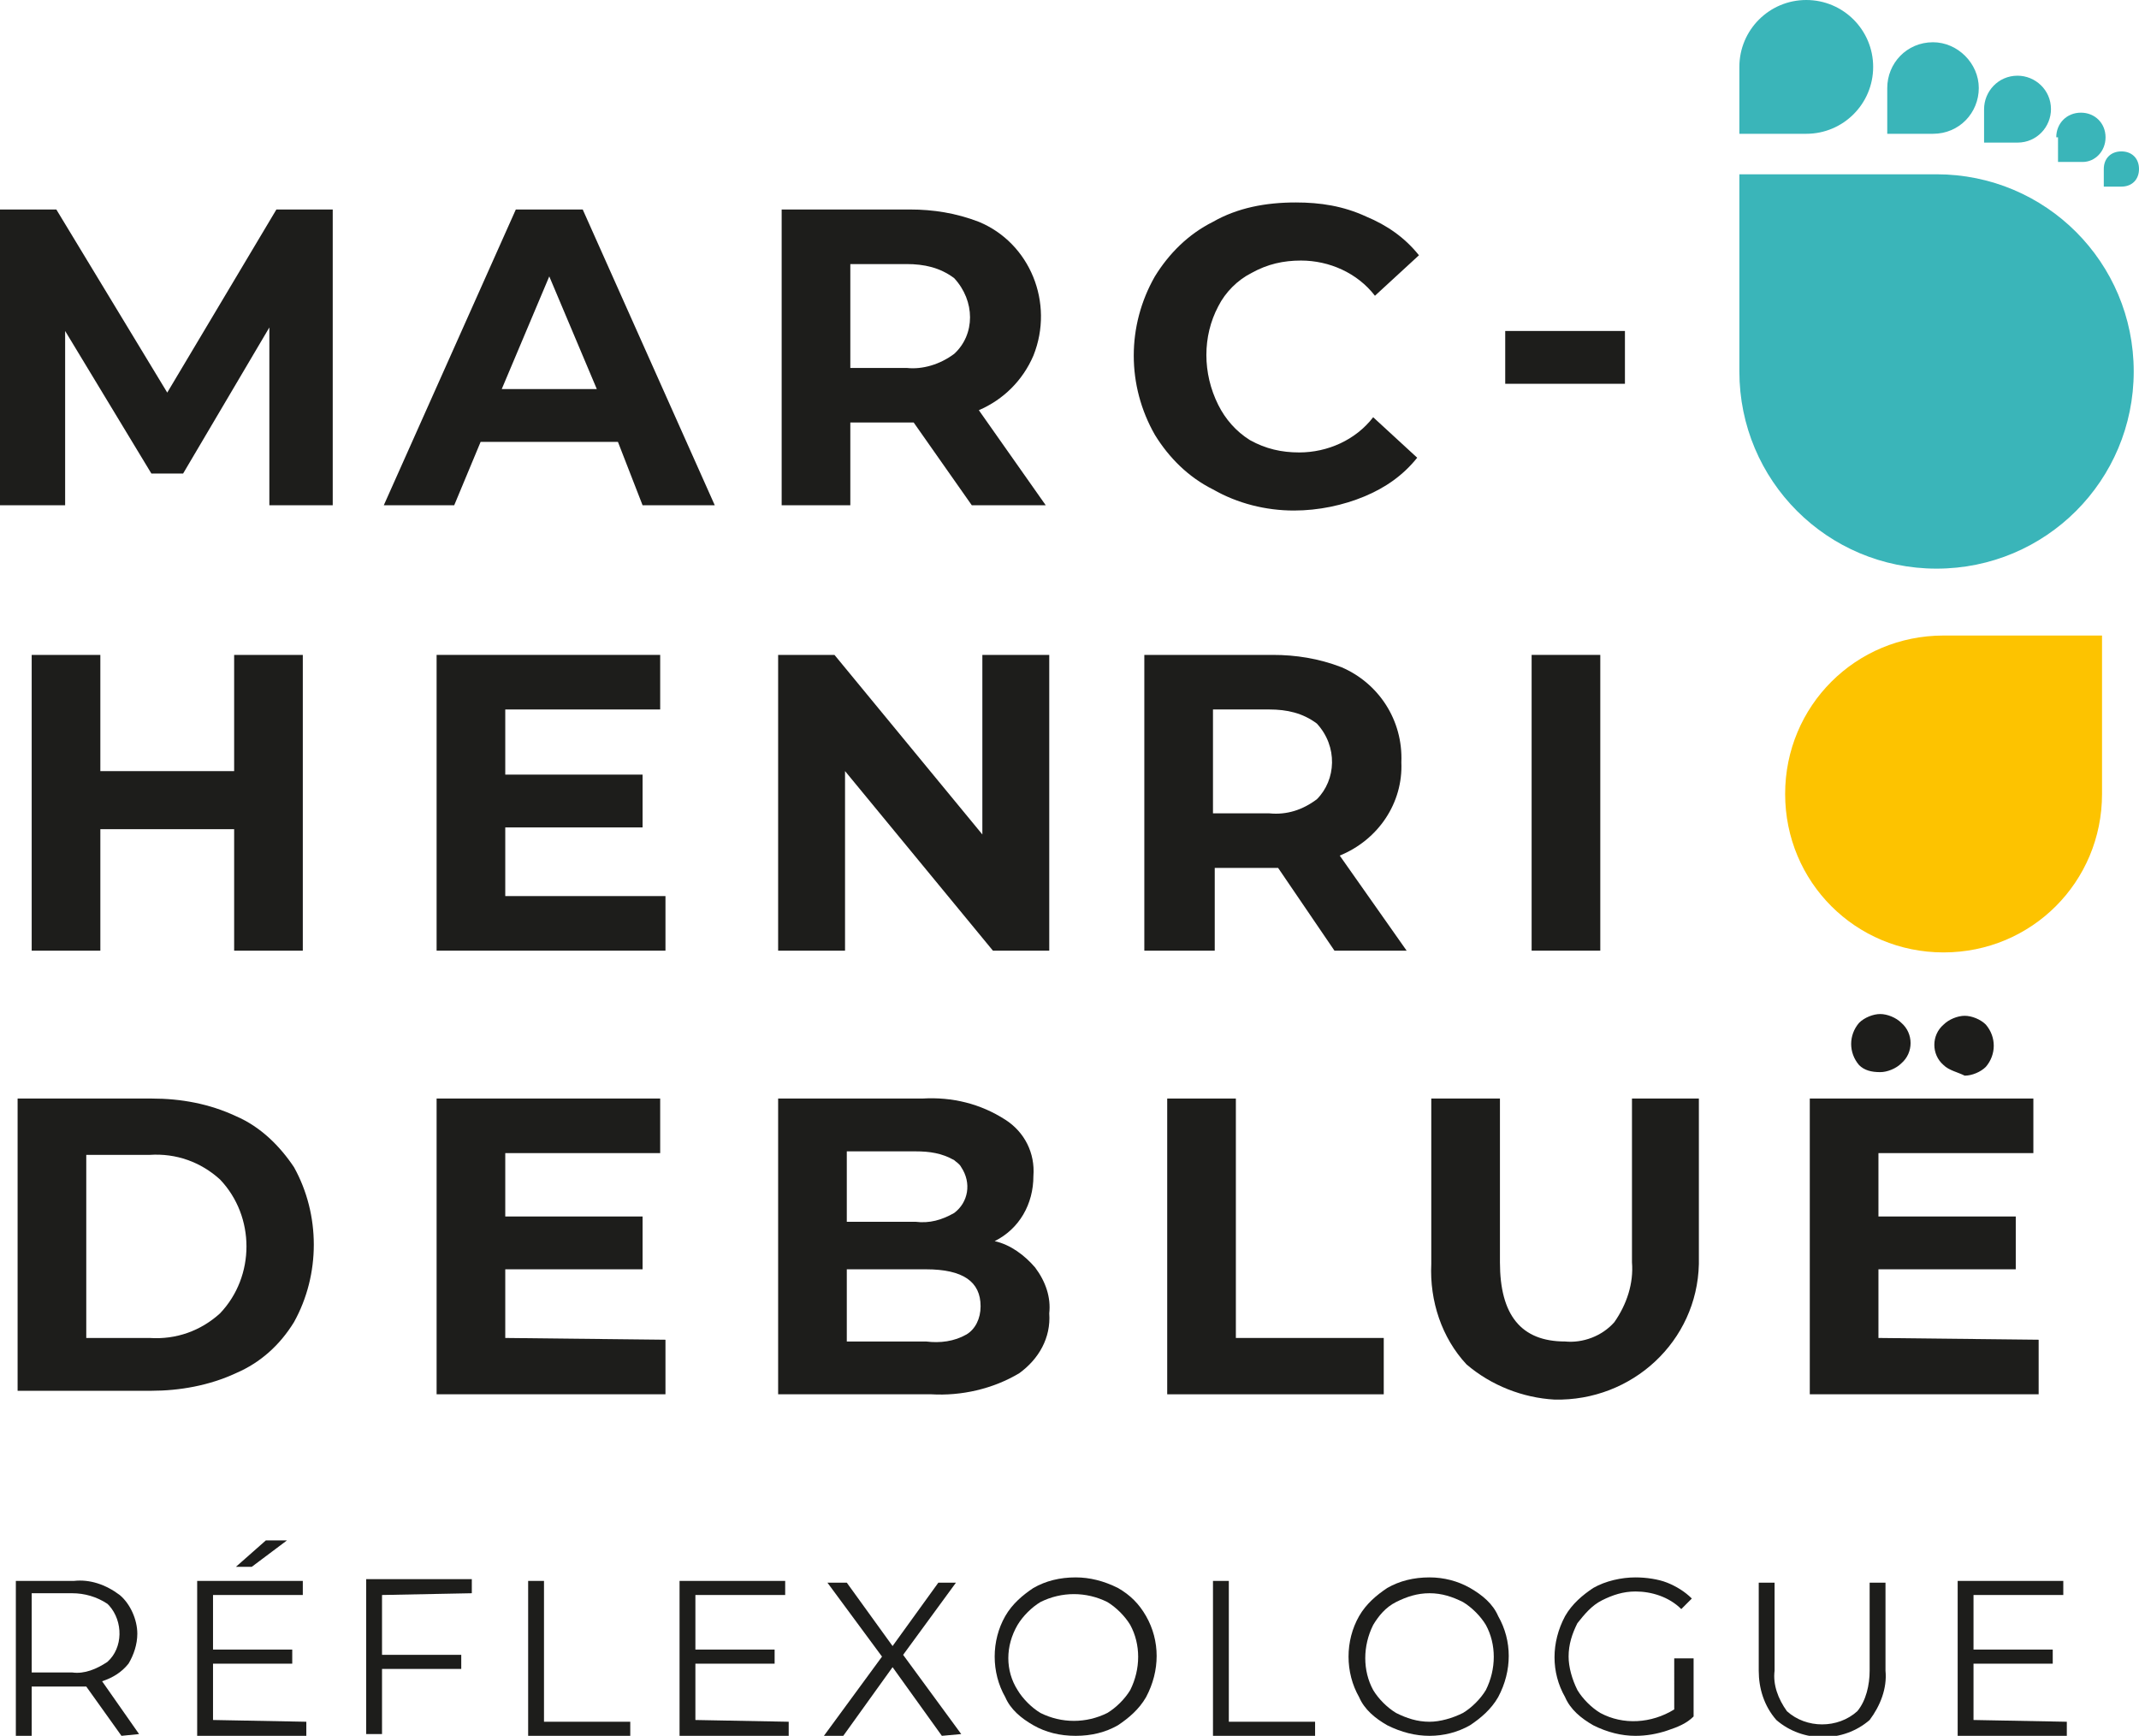
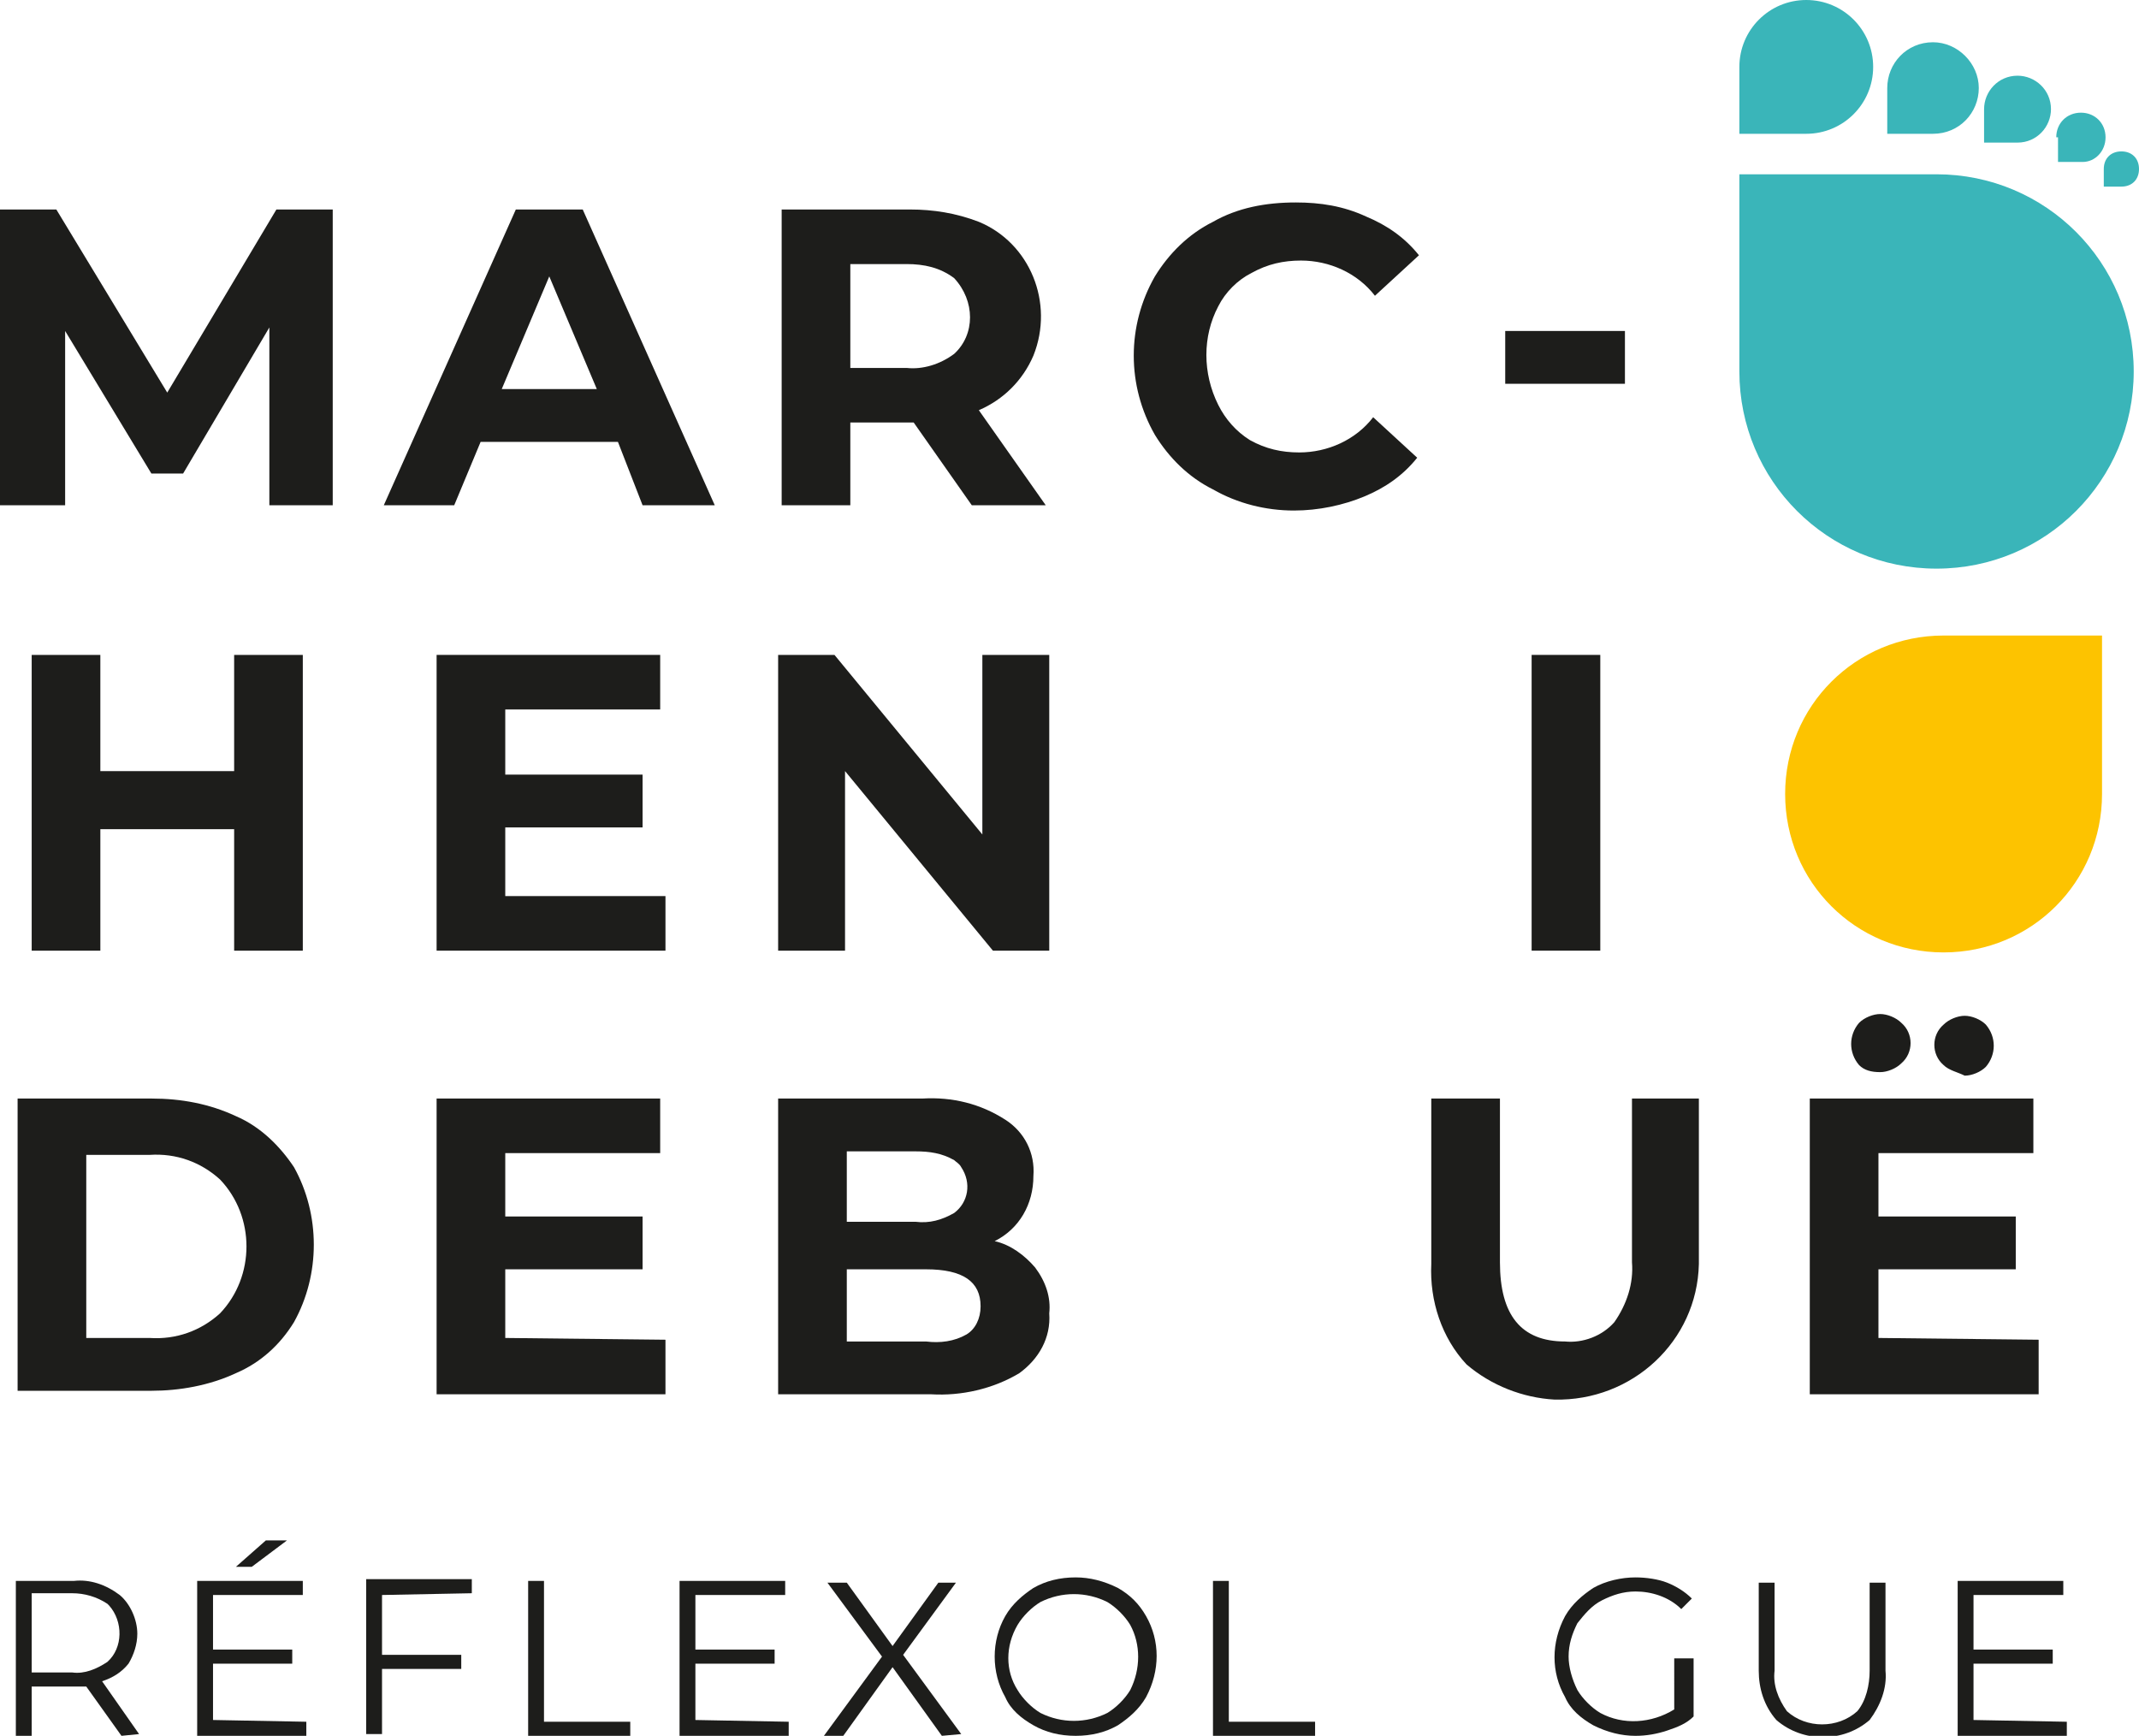
<svg xmlns="http://www.w3.org/2000/svg" version="1.1" id="Calque_1" x="0px" y="0px" viewBox="0 0 121.5 98.6" style="enable-background:new 0 0 121.5 98.6;" xml:space="preserve">
  <style type="text/css">
	.st0{fill:#1D1D1B;}
	.st1{fill:#3AB5B9;}
	.st2{fill:#FDC300;}
</style>
  <g>
    <path class="st0" d="M6.9,98.6l-2-2.8c-0.2,0-0.5,0-0.7,0H1.8v2.8H0.9v-8.8h3.3C5.1,89.7,6,90,6.8,90.6c0.6,0.5,1,1.4,1,2.2   c0,0.6-0.2,1.2-0.5,1.7c-0.4,0.5-0.9,0.8-1.5,1l2.1,3L6.9,98.6z M6.1,94.4C7,93.6,7,92.1,6.2,91.2c0,0,0,0-0.1-0.1   c-0.6-0.4-1.3-0.6-2-0.6H1.8V95h2.3C4.8,95.1,5.5,94.8,6.1,94.4z" />
    <path class="st0" d="M17.4,97.8v0.8h-6.2v-8.8h6v0.8h-5.1v3.1h4.5v0.8h-4.5v3.2L17.4,97.8z M15.1,87.5h1.2l-2,1.5h-0.9L15.1,87.5z" />
    <path class="st0" d="M21.7,90.6V94h4.5v0.8h-4.5v3.7h-0.9v-8.8h6v0.8L21.7,90.6z" />
    <path class="st0" d="M30,89.8h0.9v8h4.9v0.8H30V89.8z" />
    <path class="st0" d="M44.8,97.8v0.8h-6.2v-8.8h6v0.8h-5.1v3.1H44v0.8h-4.5v3.2L44.8,97.8z" />
    <path class="st0" d="M53.5,98.6l-2.8-3.9l-2.8,3.9h-1.1l3.3-4.5l-3.1-4.2h1.1l2.6,3.6l2.6-3.6h1L51.3,94l3.3,4.5L53.5,98.6z" />
    <path class="st0" d="M58.7,98c-0.7-0.4-1.3-0.9-1.6-1.6c-0.4-0.7-0.6-1.5-0.6-2.3c0-0.8,0.2-1.6,0.6-2.3c0.4-0.7,1-1.2,1.6-1.6   c0.7-0.4,1.5-0.6,2.4-0.6c0.8,0,1.6,0.2,2.4,0.6c0.7,0.4,1.2,0.9,1.6,1.6c0.8,1.4,0.8,3.1,0,4.6c-0.4,0.7-1,1.2-1.6,1.6   c-0.7,0.4-1.5,0.6-2.4,0.6C60.2,98.6,59.4,98.4,58.7,98z M62.9,97.3c0.5-0.3,1-0.8,1.3-1.3c0.6-1.2,0.6-2.6,0-3.7   c-0.3-0.5-0.8-1-1.3-1.3c-1.2-0.6-2.6-0.6-3.8,0c-0.5,0.3-1,0.8-1.3,1.3c-0.7,1.2-0.7,2.6,0,3.7c0.3,0.5,0.8,1,1.3,1.3   C60.3,97.9,61.7,97.9,62.9,97.3z" />
    <path class="st0" d="M68.9,89.8h0.9v8h4.9v0.8h-5.8V89.8z" />
-     <path class="st0" d="M78.8,98c-0.7-0.4-1.3-0.9-1.6-1.6c-0.4-0.7-0.6-1.5-0.6-2.3c0-0.8,0.2-1.6,0.6-2.3c0.4-0.7,1-1.2,1.6-1.6   c0.7-0.4,1.5-0.6,2.4-0.6c0.8,0,1.6,0.2,2.3,0.6c0.7,0.4,1.3,0.9,1.6,1.6c0.8,1.4,0.8,3.1,0,4.6c-0.4,0.7-1,1.2-1.6,1.6   c-0.7,0.4-1.5,0.6-2.3,0.6C80.4,98.6,79.6,98.4,78.8,98z M83.1,97.3c0.5-0.3,1-0.8,1.3-1.3c0.6-1.2,0.6-2.6,0-3.7   c-0.3-0.5-0.8-1-1.3-1.3c-0.6-0.3-1.2-0.5-1.9-0.5c-0.7,0-1.3,0.2-1.9,0.5c-0.6,0.3-1,0.8-1.3,1.3c-0.6,1.2-0.6,2.6,0,3.7   c0.3,0.5,0.8,1,1.3,1.3c0.6,0.3,1.2,0.5,1.9,0.5C81.8,97.8,82.5,97.6,83.1,97.3L83.1,97.3z" />
    <path class="st0" d="M95.3,94.2h0.9v3.3c-0.4,0.4-0.9,0.6-1.5,0.8c-0.6,0.2-1.2,0.3-1.8,0.3c-0.8,0-1.6-0.2-2.4-0.6   c-0.7-0.4-1.3-0.9-1.6-1.6c-0.8-1.4-0.8-3.1,0-4.6c0.4-0.7,1-1.2,1.6-1.6c0.7-0.4,1.6-0.6,2.4-0.6c0.6,0,1.3,0.1,1.8,0.3   c0.5,0.2,1,0.5,1.4,0.9l-0.6,0.6c-0.7-0.7-1.7-1-2.6-1c-0.7,0-1.3,0.2-1.9,0.5c-0.6,0.3-1,0.8-1.4,1.3c-0.3,0.6-0.5,1.2-0.5,1.9   c0,0.6,0.2,1.3,0.5,1.9c0.3,0.5,0.8,1,1.3,1.3c1.3,0.7,2.9,0.6,4.2-0.2V94.2z" />
    <path class="st0" d="M100.9,97.7c-0.7-0.8-1-1.8-1-2.8v-5h0.9v5c-0.1,0.8,0.2,1.6,0.7,2.3c1.1,1,2.9,1,4,0c0.5-0.6,0.7-1.5,0.7-2.3   v-5h0.9v5c0.1,1-0.3,2-0.9,2.8C104.7,99,102.4,99,100.9,97.7L100.9,97.7z" />
    <path class="st0" d="M117.4,97.8v0.8h-6.2v-8.8h6v0.8h-5.1v3.1h4.5v0.8h-4.5v3.2L117.4,97.8z" />
    <path class="st0" d="M15.3,28.7V18.6l-4.9,8.3H8.6l-4.9-8.1v9.9H0V11.9h3.2l6.3,10.4l6.2-10.4h3.2v16.8H15.3z" />
    <path class="st0" d="M35.1,25.1h-7.8l-1.5,3.6h-4l7.5-16.8h3.8l7.5,16.8h-4.1L35.1,25.1z M33.9,22.1l-2.7-6.4l-2.7,6.4H33.9z" />
    <path class="st0" d="M55.2,28.7L51.9,24h-3.6v4.7h-3.9V11.9h7.3c1.3,0,2.6,0.2,3.9,0.7c2.9,1.2,4.3,4.6,3.1,7.6   c-0.6,1.4-1.7,2.5-3.1,3.1l3.8,5.4L55.2,28.7z M54.2,15.8c-0.8-0.6-1.7-0.8-2.7-0.8h-3.2v5.9h3.2c0.9,0.1,1.9-0.2,2.7-0.8   C55.4,19,55.4,17.1,54.2,15.8C54.2,15.9,54.2,15.8,54.2,15.8z" />
    <path class="st0" d="M68.9,27.8c-1.4-0.7-2.5-1.8-3.3-3.1c-1.6-2.8-1.6-6.2,0-9c0.8-1.3,1.9-2.4,3.3-3.1c1.4-0.8,3-1.1,4.7-1.1   c1.4,0,2.7,0.2,4,0.8c1.2,0.5,2.2,1.2,3,2.2l-2.5,2.3c-1-1.3-2.6-2-4.2-2c-1,0-1.9,0.2-2.8,0.7c-0.8,0.4-1.5,1.1-1.9,1.9   c-0.9,1.7-0.9,3.8,0,5.6c0.4,0.8,1,1.5,1.8,2c0.9,0.5,1.8,0.7,2.8,0.7c1.6,0,3.2-0.7,4.2-2l2.5,2.3c-0.8,1-1.8,1.7-3,2.2   c-1.2,0.5-2.6,0.8-4,0.8C71.9,29,70.3,28.6,68.9,27.8z" />
    <path class="st0" d="M85.5,18.8h6.8v3h-6.8V18.8z" />
    <path class="st1" d="M98.8,9.9h11.2c6.2,0,11.2,5,11.2,11.2l0,0c0,6.2-5,11.2-11.2,11.2c0,0,0,0,0,0l0,0c-6.2,0-11.2-5-11.2-11.2   c0,0,0,0,0,0L98.8,9.9z" />
    <path class="st1" d="M98.8,3.8c0-2.1,1.7-3.8,3.8-3.8c0,0,0,0,0,0l0,0c2.1,0,3.8,1.7,3.8,3.8l0,0l0,0c0,2.1-1.7,3.8-3.8,3.8   c0,0,0,0,0,0h-3.8V3.8z" />
    <path class="st1" d="M107.2,5c0-1.4,1.1-2.6,2.6-2.6l0,0c1.4,0,2.6,1.2,2.6,2.6l0,0c0,1.4-1.1,2.6-2.6,2.6c0,0,0,0,0,0h-2.6   L107.2,5z" />
    <path class="st1" d="M112.7,6.2c0-1,0.8-1.9,1.9-1.9l0,0l0,0c1,0,1.9,0.8,1.9,1.9l0,0l0,0c0,1-0.8,1.9-1.9,1.9l0,0h-1.9V6.2z" />
    <path class="st1" d="M116.8,7.8c0-0.8,0.6-1.4,1.4-1.4l0,0c0.8,0,1.4,0.6,1.4,1.4l0,0c0,0.8-0.6,1.4-1.3,1.4c0,0,0,0,0,0h-1.4V7.8z   " />
    <path class="st1" d="M119.5,9.6c0-0.6,0.4-1,1-1l0,0c0.6,0,1,0.4,1,1l0,0c0,0.6-0.4,1-1,1h-1V9.6z" />
    <path class="st2" d="M110.4,36.1h9v9c0,5-4,9-9,9l0,0c-5,0-9-4-9-9l0,0C101.4,40.1,105.4,36.1,110.4,36.1z" />
    <path class="st0" d="M17.2,37.2V54h-3.9v-6.9H5.7V54H1.8V37.2h3.9v6.6h7.6v-6.6L17.2,37.2z" />
    <path class="st0" d="M37.8,50.9V54h-13V37.2h12.7v3.1h-8.8V44h7.8v3h-7.8v3.9L37.8,50.9z" />
    <path class="st0" d="M59.6,37.2V54h-3.2L48,43.8V54h-3.8V37.2h3.2l8.4,10.2V37.2L59.6,37.2z" />
-     <path class="st0" d="M75.8,54l-3.2-4.7h-3.6V54H65V37.2h7.3c1.3,0,2.6,0.2,3.9,0.7c2.1,0.9,3.5,3,3.4,5.4c0.1,2.3-1.3,4.4-3.5,5.3   l3.8,5.4H75.8z M74.8,41.1c-0.8-0.6-1.7-0.8-2.7-0.8h-3.2v5.9h3.2c1,0.1,1.9-0.2,2.7-0.8C75.9,44.3,76,42.4,74.8,41.1   C74.8,41.2,74.8,41.2,74.8,41.1z" />
    <path class="st0" d="M87,37.2h3.9V54H87V37.2z" />
    <path class="st0" d="M1,62.4h7.6c1.7,0,3.3,0.3,4.8,1c1.4,0.6,2.5,1.7,3.3,2.9c1.5,2.7,1.5,6.1,0,8.8c-0.8,1.3-1.9,2.3-3.3,2.9   c-1.5,0.7-3.2,1-4.8,1H1V62.4z M8.5,76c1.5,0.1,2.9-0.4,4-1.4c2-2.1,2-5.5,0-7.6c-1.1-1-2.5-1.5-4-1.4H4.9V76H8.5z" />
    <path class="st0" d="M37.8,76.1v3.1h-13V62.4h12.7v3.1h-8.8v3.6h7.8v3h-7.8v3.9L37.8,76.1z" />
    <path class="st0" d="M58.8,72c0.6,0.8,0.9,1.7,0.8,2.6c0.1,1.4-0.6,2.6-1.7,3.4c-1.5,0.9-3.3,1.3-5,1.2h-8.7V62.4h8.2   c1.7-0.1,3.3,0.3,4.7,1.2c1.1,0.7,1.7,1.9,1.6,3.2c0,1.6-0.8,3-2.2,3.7C57.4,70.7,58.2,71.3,58.8,72z M48.1,65.4v4h3.9   c0.8,0.1,1.5-0.1,2.2-0.5c0.8-0.6,1-1.7,0.4-2.6c-0.1-0.2-0.3-0.3-0.4-0.4c-0.7-0.4-1.4-0.5-2.2-0.5H48.1z M54.9,75.8   c0.5-0.3,0.8-0.9,0.8-1.6c0-1.4-1-2.1-3.1-2.1h-4.5v4.1h4.5C53.4,76.3,54.2,76.2,54.9,75.8L54.9,75.8z" />
-     <path class="st0" d="M66.3,62.4h3.9V76h8.4v3.2H66.3V62.4z" />
    <path class="st0" d="M83.3,77.5c-1.4-1.5-2.1-3.6-2-5.7v-9.4h3.9v9.3c0,3,1.2,4.5,3.7,4.5c1,0.1,2.1-0.3,2.8-1.1   c0.7-1,1.1-2.2,1-3.4v-9.3h3.8v9.4c-0.1,4.4-3.8,7.8-8.2,7.7C86.5,79.4,84.7,78.7,83.3,77.5L83.3,77.5z" />
    <path class="st0" d="M115.8,76.1v3.1h-13V62.4h12.7v3.1h-8.8v3.6h7.8v3h-7.8v3.9L115.8,76.1z M105.6,60.5c-0.6-0.7-0.6-1.7,0-2.4   c0.3-0.3,0.8-0.5,1.2-0.5c0.4,0,0.9,0.2,1.2,0.5c0.7,0.6,0.7,1.7,0,2.3c-0.3,0.3-0.8,0.5-1.2,0.5C106.3,60.9,105.9,60.8,105.6,60.5   L105.6,60.5z M110.4,60.5c-0.7-0.6-0.7-1.7,0-2.3c0.3-0.3,0.8-0.5,1.2-0.5c0.4,0,0.9,0.2,1.2,0.5c0.6,0.7,0.6,1.7,0,2.4   c-0.3,0.3-0.8,0.5-1.2,0.5C111.2,60.9,110.7,60.8,110.4,60.5L110.4,60.5z" />
  </g>
</svg>